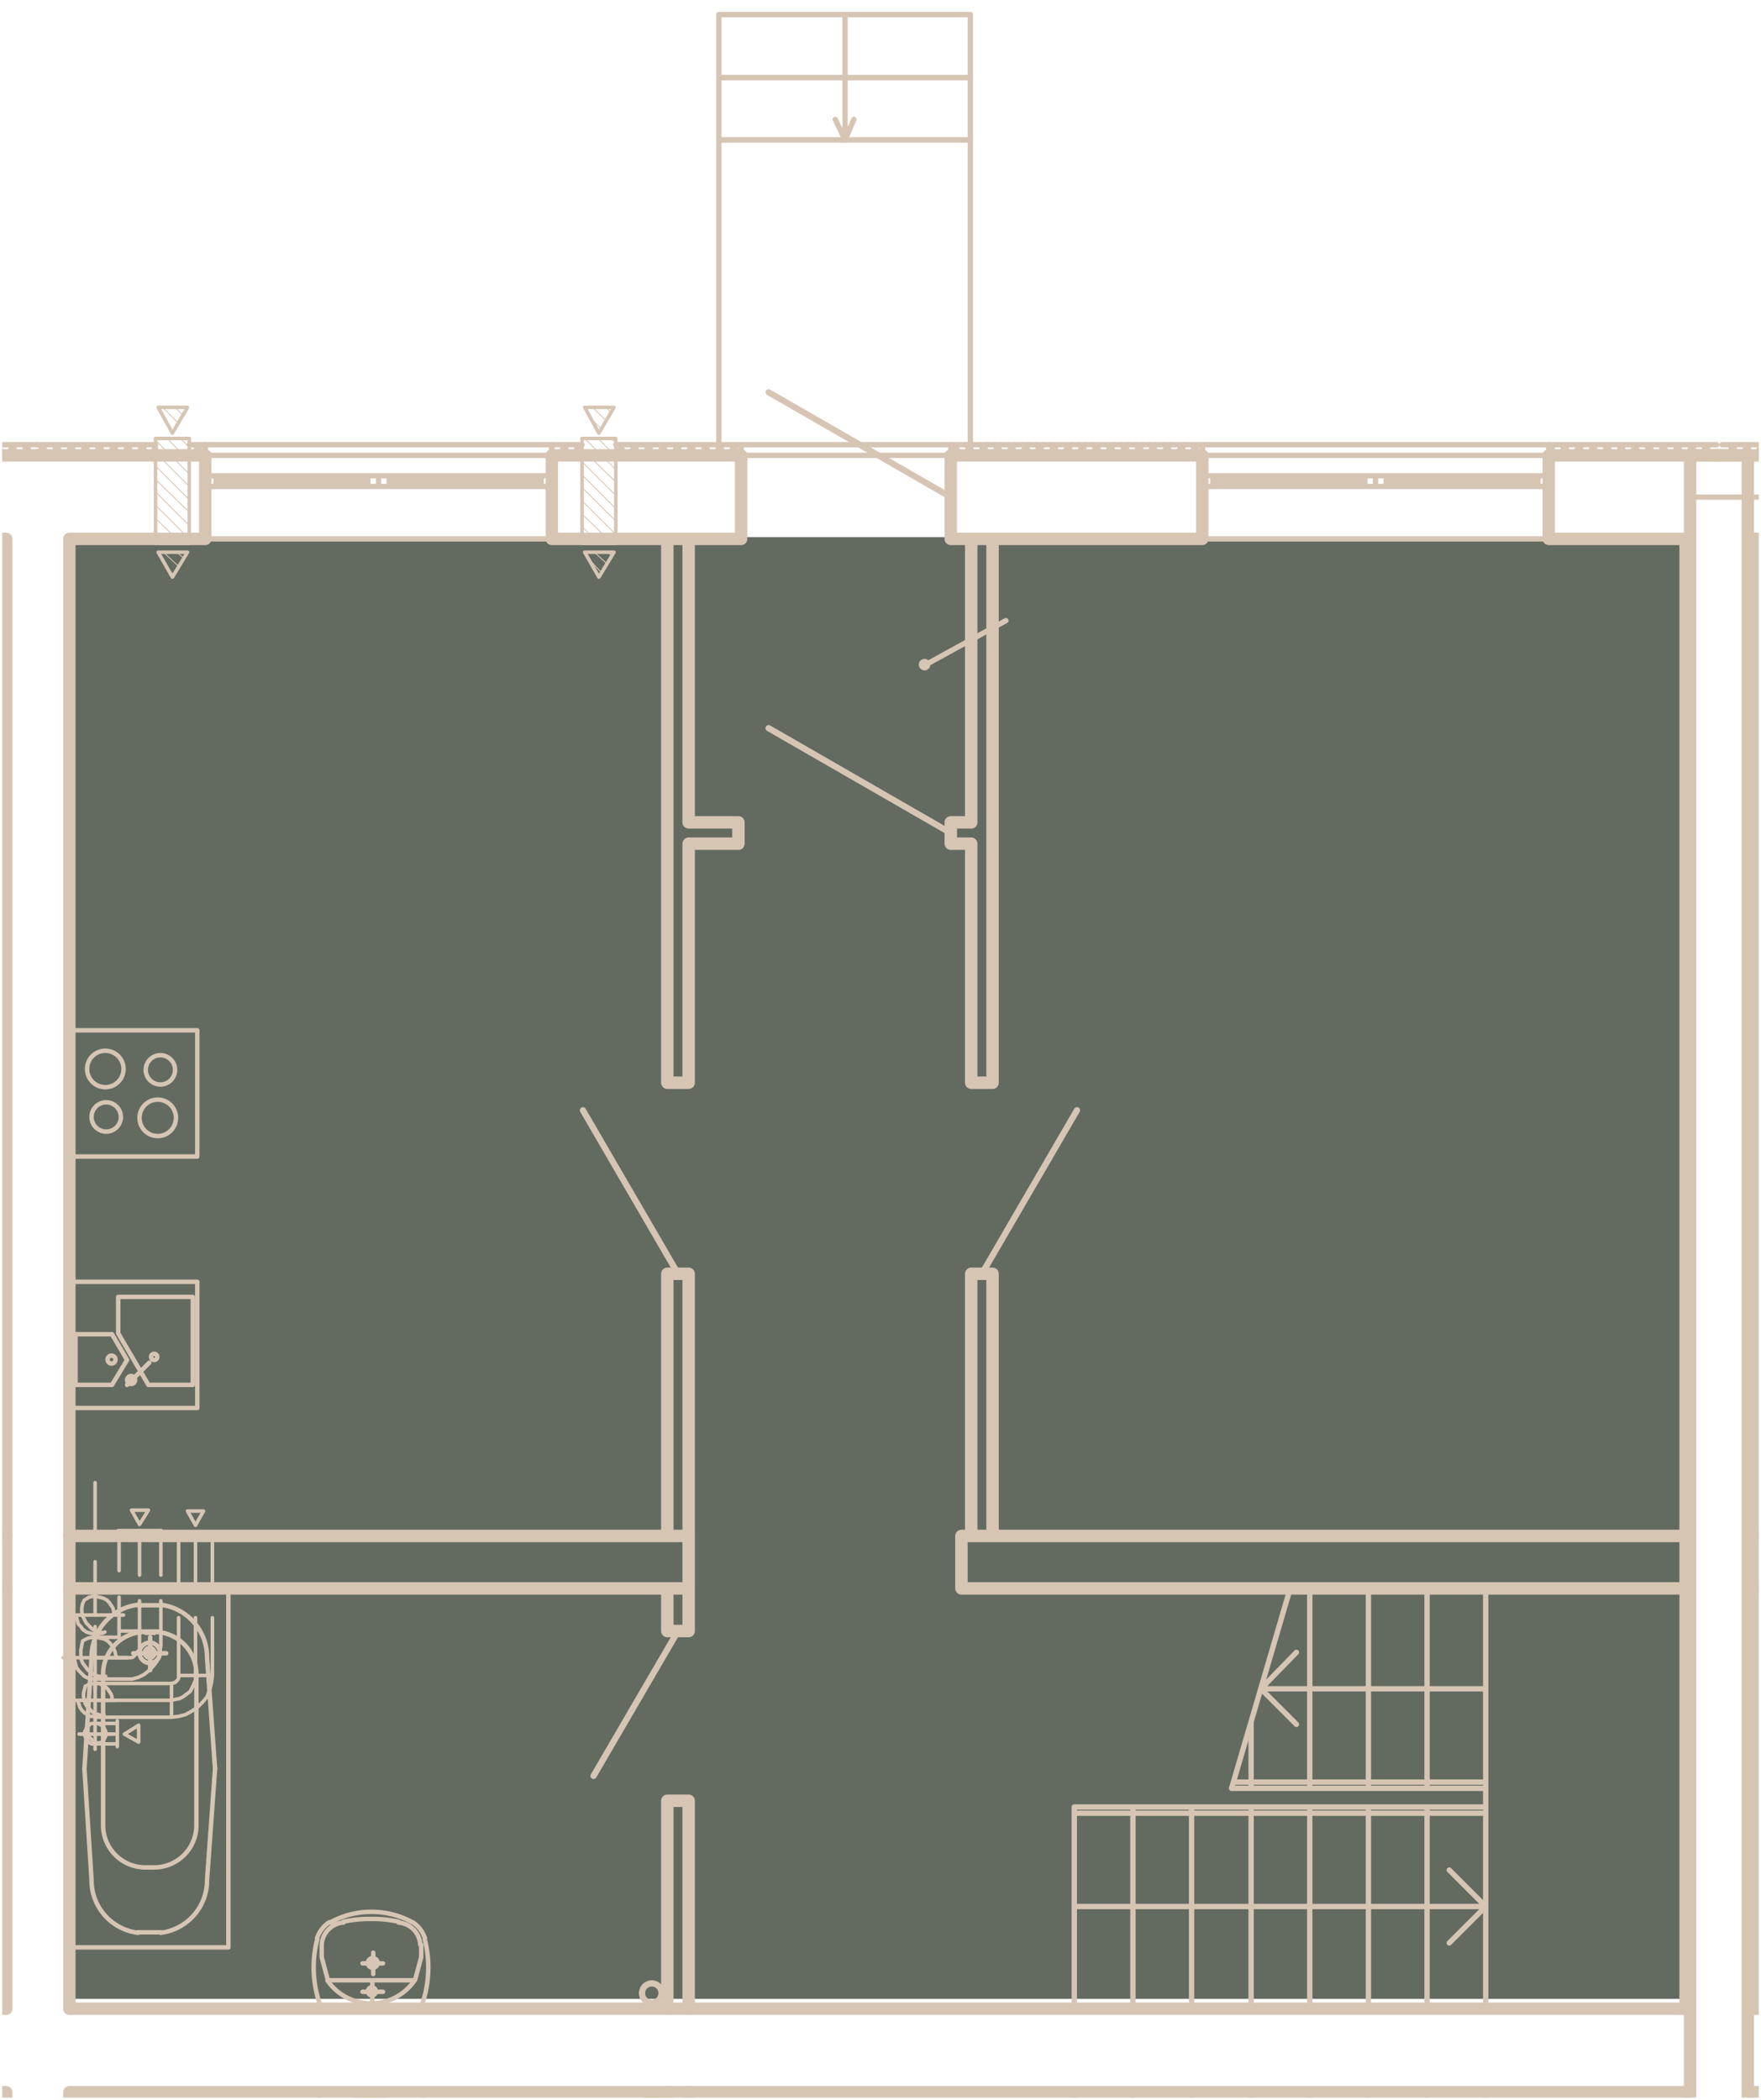
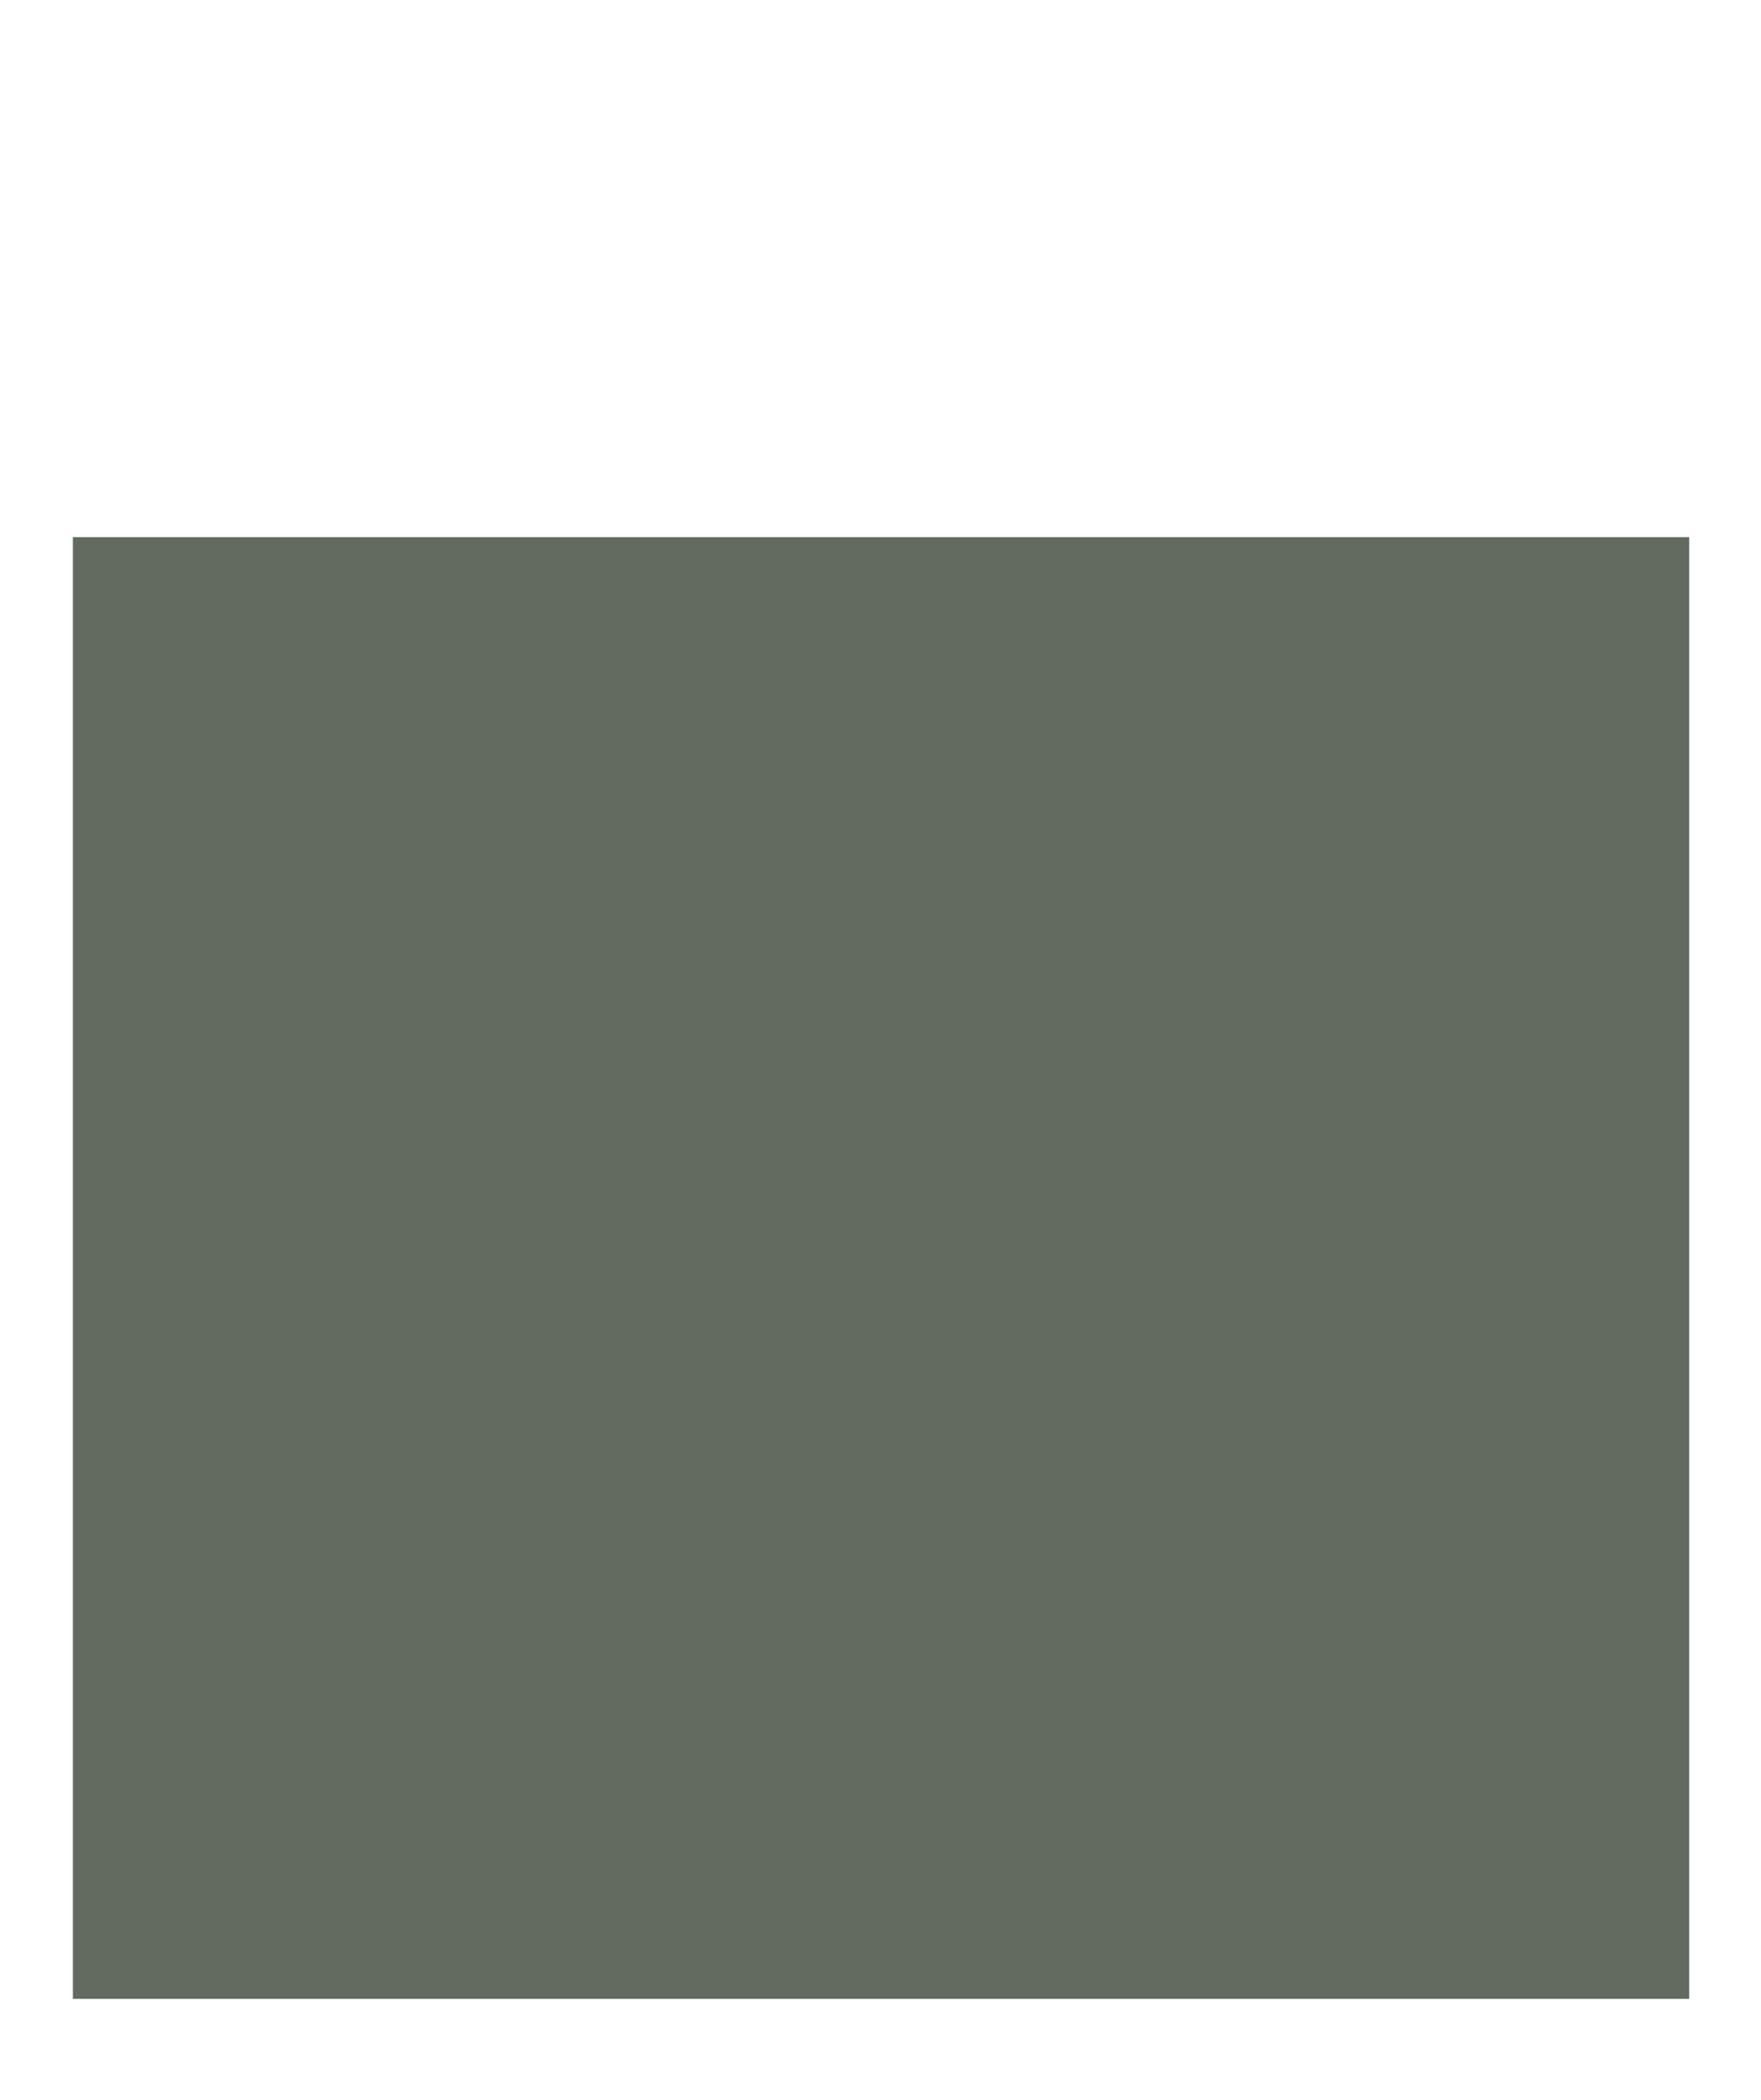
<svg xmlns="http://www.w3.org/2000/svg" version="1.1" viewBox="457.317 -1.378 237.823 283.559">
  <path fill="none" d="M457.617-1.078H694.84v282.959H457.617z" />
  <path fill="rgba(68, 78, 65, 0.83)" d="M467.16 71.154h218.28v197.391H467.16z" />
  <clipPath id="a">
-     <path fill="none" d="M457.617-1.078H694.84v282.959H457.617z" />
-   </clipPath>
+     </clipPath>
  <g clip-path="url(#a)">
    <g fill="none" stroke="#d7c5b4" stroke-linecap="round" stroke-linejoin="round" stroke-miterlimit="10">
      <path stroke-width=".48" d="M481.44 224.874H486" />
      <path stroke-width="1.68" d="M462.36 60.114h-22.68v11.28h18.48v198.48H239.88V71.394h18.48v-11.28h-22.68" />
      <path stroke-width="1.68" d="M458.16 206.034h-97.8v7.08h97.8M462.36 490.914h-22.68v-11.28h18.48v-198.48H239.88v198.48h18.48v11.28h-22.68" />
-       <path stroke-width=".48" d="M482.88 71.994h-4.56v-14.16h4.56v14.16" />
      <path stroke-width=".12" d="M480 75.474l.84.84M479.4 73.194l2.04 1.92M478.32 70.314l1.68 1.68M481.2 73.194l.96.84M478.32 68.634l3.48 3.36M478.32 66.834l4.56 4.56M478.32 65.034l4.56 4.56M478.32 63.354l4.56 4.44M478.32 61.554l4.56 4.56M478.32 59.754l4.56 4.56M478.32 58.074l4.56 4.56M479.88 57.834l3 3M480.24 56.394l.48.48M481.68 57.834l1.2 1.2M479.28 53.634l2.16 2.16M480.96 53.634l1.08 1.08" />
      <path stroke-width=".48" d="M480.6 57.114l2.04-3.48h-3.96l1.92 3.48M480.6 76.554l2.04-3.36h-3.96l1.92 3.36M540.48 71.994h-4.56v-14.16h4.56v14.16" />
      <path stroke-width=".12" d="M536.76 74.034l1.8 1.92M535.92 71.514l.48.48M537.6 73.194l1.68 1.56M535.92 69.714l2.28 2.28M539.4 73.194l.48.48M535.92 68.034l4.08 3.96M535.92 66.234l4.56 4.56M535.92 64.434l4.56 4.56M535.92 62.754l4.56 4.56M535.92 60.954l4.56 4.56M535.92 59.274l4.56 4.44M536.28 57.834l4.2 4.2M538.08 57.834l2.4 2.4M537 55.074l1.56 1.44M539.88 57.834l.6.6M537.36 53.634l1.8 1.8M539.16 53.634l.72.72" />
      <path stroke-width=".48" d="M538.2 57.114l2.04-3.48h-3.96l1.92 3.48M538.2 76.554l2.04-3.36h-3.96l1.92 3.36" />
      <path stroke-width="1.68" d="M689.16 60.114h-22.68v11.28h18.48v198.48H466.68V71.394h18.36v-11.28h-22.68" />
      <path stroke-width="1.68" d="M619.68 60.114h-33.96v11.28h33.96v-11.28M557.4 60.114h-25.56v11.28h25.56v-11.28M684.96 206.034h-97.8v7.08h97.8M466.68 206.034h83.64v7.08h-83.64M547.44 206.034v-35.4h2.88v35.4M588.48 206.034v-35.4h2.88v35.4M591.36 71.394v73.44h-2.88v-32.28h-2.76v-2.88h2.76v-38.28M550.32 71.394v38.28h6.72v2.88h-6.72v32.28h-2.88v-73.44M550.32 213.114v5.76h-2.88v-5.76M550.32 269.874v-28.08h-2.88v28.08" />
      <path stroke-width=".84" d="M585.72 65.754l-24.6-14.16M585.72 111.114l-24.6-14.16M548.88 170.634l-12.84-22.08M589.92 170.634l12.84-22.08M548.88 218.874l-11.4 19.56" />
      <path stroke-width="1.68" d="M689.16 490.914h-22.68v-11.28h18.48v-198.48H466.68v198.48h18.36v11.28h-22.68" />
      <path stroke-width="1.68" d="M550.32 281.154v28.08h-2.88v-28.08M689.16 490.914h4.2v-430.8h-4.2" />
      <path stroke-width=".48" d="M470.16 225.354h5.04l.84-.24.72-.36.6-.48.6-.6.48-.6.36-.72.12-.84.12-.72v-6M479.04 211.314v-6" />
      <path stroke-width=".48" d="M470.16 222.474h4.92l.24-.12.24-.24.24-.24.12-.24.24-.24v-6.6M476.16 211.314v-6" />
      <path stroke-width=".48" d="M470.16 219.714h3.24v-5.4M473.4 210.714v-5.4M479.04 205.314h-5.76M477.36 202.554h-2.28l1.08 1.92 1.2-1.92M470.16 216.714v-7.2M470.16 206.034v-7.2M473.4 218.874h5.64M470.16 225.954h10.44l.24-.12h.12l.12-.12.12-.12.12-.12.12-.24v-8.16M481.44 213.474v-7.92" />
      <path stroke-width=".48" d="M470.16 228.234h10.32l.48-.12.6-.12.48-.24.48-.36.48-.36.24-.48.24-.48.24-.6v-8.4M483.72 213.474v-7.92" />
      <path stroke-width=".48" d="M470.16 230.514h10.32l.96-.12.96-.24.84-.48.72-.48.72-.72.6-.72.36-.96.24-.96.12-.96v-7.8M486 213.474v-7.92M486.6 205.554h-5.76M484.8 202.674h-2.16l1.08 1.92 1.08-1.92M480.48 225.954v4.56M472.68 216.714v-.48l-.12-.48-.24-.36-.24-.36-.36-.36-.48-.24-.48-.12-.48-.12h-.48l-.48.12-.36.24M467.64 216.714v.24l.12.48.12.48.36.36.24.36.48.36.36.12.48.12.48.12.48-.12.48-.12.24-.12M466.32 216.714H474" />
      <path stroke-width=".48" d="M468.72 214.674l-.24.48-.12.6v.48l.12.6.24.48.24.48.36.36.36.36.48.36.6.12.48.12M471.6 232.794v-.36l-.12-.24-.12-.24-.12-.24-.24-.12-.24-.12-.24-.12h-.84l-.24.12-.24.24-.12.12-.12.24-.12.24-.12.24v.36l.12.24.12.24.12.24.12.12.24.24.24.12h.84l.24-.12.24-.12.24-.12.12-.24.12-.24.12-.24v-.24M470.16 230.634v4.2M472.32 232.794H468M472.44 228.234v-.48l-.12-.36-.24-.36-.24-.36-.36-.36-.36-.12-.36-.24h-.84l-.48.12-.36.12M467.88 228.234v.24l.12.36.12.36.24.36.36.36.36.24.36.24h.48l.36.12.48-.12.36-.12.24-.12M470.16 230.874v-5.4M467.52 228.234h5.4" />
      <path stroke-width=".48" d="M468.84 226.314l-.12.48-.12.48v.48l.12.48.12.48.24.36.36.36.36.36.36.24.48.12.48.12M469.32 231.594l-.12.24v.96l.12.24.12.24.24.24.24.24.24.12.36.12h.24M473.04 222.474l-.12-.48-.12-.48-.24-.48-.36-.48-.36-.36-.48-.24-.48-.12-.6-.12h-.48l-.6.12-.48.24M467.4 222.594v.24l.12.48.12.48.36.48.36.36.36.36.48.24.6.12h.48l.6-.12.48-.12.24-.12M470.16 226.794v-8.52M465.84 222.474h8.64" />
      <path stroke-width=".48" d="M468.48 220.194l-.12.6-.12.6v1.2l.24.6.36.48.36.48.48.36.48.36.6.12.6.12M470.16 231.354h3M470.16 234.114h3M473.16 230.994v3.48M476.04 231.594v2.28l-1.92-1.08 1.92-1.2M473.16 232.794h-3" />
    </g>
    <g fill="none" stroke="#d7c5b4" stroke-width="1.68" stroke-linecap="round" stroke-linejoin="round" stroke-miterlimit="10">
-       <path d="M689.88 490.914h-4.32v-430.8h4.32M689.88 60.114h22.68v11.28h-18.48v198.48h218.28V71.394h-18.48v-11.28h22.68" />
      <path d="M694.08 206.034h97.8v7.08h-97.8M689.88 490.914h22.68v-11.28h-18.48v-198.48h218.28v198.48h-18.48v11.28h22.68" />
    </g>
    <g fill="none" stroke="#d7c5b4" stroke-width=".72" stroke-linecap="round" stroke-linejoin="round" stroke-miterlimit="10">
      <path d="M593.16 82.434l-10.92 6M582.6 88.374c0-.23-.19-.42-.42-.42s-.42.19-.42.42.19.42.42.42.42-.19.42-.42M461.88 60.114l-1.44-1.44M459.96 60.114l-1.44-1.44M458.04 60.114l-1.32-1.44M461.88 60.114l.48-.48M459.96 60.114l1.44-1.44M458.04 60.114l1.44-1.44M456.12 60.114l1.44-1.44M462.36 60.114h-22.68v-1.44h22.68M688.68 60.114l-1.44-1.44M686.76 60.114l-1.44-1.44M684.84 60.114l-1.44-1.44M682.92 60.114l-1.44-1.44M681 60.114l-1.44-1.44M679.08 60.114l-1.32-1.44M677.16 60.114l-1.32-1.44M675.36 60.114l-1.44-1.44M673.44 60.114l-1.44-1.44M671.52 60.114l-1.44-1.44M669.6 60.114l-1.44-1.44M667.68 60.114l-1.2-1.2M688.68 60.114l.48-.48M686.76 60.114l1.44-1.44M684.84 60.114l1.44-1.44M682.92 60.114l1.44-1.44M681 60.114l1.44-1.44M679.08 60.114l1.44-1.44M677.16 60.114l1.44-1.44M675.36 60.114l1.32-1.44M673.44 60.114l1.32-1.44M671.52 60.114l1.44-1.44M669.6 60.114l1.44-1.44M667.68 60.114l1.44-1.44M666.48 59.394l.72-.72M689.16 60.114h-22.68v-1.44h22.68M543.96 267.774c0 .76.62 1.38 1.38 1.38.758 0 1.38-.62 1.38-1.38s-.622-1.38-1.38-1.38c-.76 0-1.38.619-1.38 1.38" />
      <path d="M544.08 267.774c0 .7.56 1.26 1.26 1.26.698 0 1.26-.56 1.26-1.26s-.562-1.26-1.26-1.26c-.7 0-1.26.559-1.26 1.26M666.48 64.314h-46.8M666.48 62.874h-46.8M666.48 64.314H639M665.04 62.874v1.44M621.12 62.874v1.44M644.52 63.594h20.52M643.08 62.874v1.44M641.64 62.874v1.44M644.52 62.874v1.44M641.64 63.594h-20.52M619.68 60.114v-1.44M619.68 60.114h46.8v-1.44M666.48 71.394h-46.8M531.84 64.314h-46.8M531.84 62.874h-46.8M531.84 64.314h-27.48M530.4 62.874v1.44M486.48 62.874v1.44M509.88 63.594h20.52M508.44 62.874v1.44M507 62.874v1.44M509.88 62.874v1.44M507 63.594h-20.52M485.04 60.114v-1.44M485.04 60.114h46.8v-1.44M531.84 71.394h-46.8M619.68 60.114l-1.44-1.44M617.76 60.114l-1.32-1.44M615.84 60.114l-1.32-1.44M614.04 60.114l-1.44-1.44M612.12 60.114l-1.44-1.44M610.2 60.114l-1.44-1.44M608.28 60.114l-1.44-1.44M606.36 60.114l-1.44-1.44M604.44 60.114l-1.44-1.44M602.52 60.114l-1.44-1.44M600.6 60.114l-1.44-1.44M598.68 60.114l-1.44-1.44M596.76 60.114l-1.32-1.44M594.84 60.114l-1.32-1.44M593.04 60.114l-1.44-1.44M591.12 60.114l-1.44-1.44M589.2 60.114l-1.44-1.44M587.28 60.114l-1.44-1.44M617.76 60.114l1.44-1.44M615.84 60.114l1.44-1.44M614.04 60.114l1.32-1.44M612.12 60.114l1.32-1.44M610.2 60.114l1.44-1.44M608.28 60.114l1.44-1.44M606.36 60.114l1.44-1.44M604.44 60.114l1.44-1.44M602.52 60.114l1.44-1.44M600.6 60.114l1.44-1.44M598.68 60.114l1.44-1.44M596.76 60.114l1.44-1.44M594.84 60.114l1.44-1.44M593.04 60.114l1.32-1.44M591.12 60.114l1.32-1.44M589.2 60.114l1.44-1.44M587.28 60.114l1.44-1.44M585.72 59.754l1.08-1.08" />
-       <path d="M585.72 58.674h33.96v1.44h-33.96v-1.44M557.4 60.114l-1.44-1.44M555.48 60.114l-1.44-1.44M553.56 60.114l-1.44-1.44M551.64 60.114l-1.44-1.44M549.72 60.114l-1.44-1.44M547.8 60.114l-1.44-1.44M545.88 60.114l-1.44-1.44M543.96 60.114l-1.44-1.44M542.04 60.114l-1.32-1.44M535.92 59.634l-.96-.96M534.48 60.114l-1.44-1.44M532.56 60.114l-.72-.72M555.48 60.114l1.44-1.44M553.56 60.114l1.44-1.44M551.64 60.114l1.44-1.44M549.72 60.114l1.44-1.44M547.8 60.114l1.44-1.44M545.88 60.114l1.44-1.44M543.96 60.114l1.44-1.44M542.04 60.114l1.44-1.44M540.48 59.754l1.08-1.08M534.48 60.114l1.44-1.44M532.56 60.114l1.44-1.44M531.84 58.914l.24-.24M540.48 58.674h16.92v1.44h-25.56v-1.44h4.08M485.04 60.114l-1.44-1.44M483.12 60.114l-.24-.24M478.32 59.154l-.36-.48M477.48 60.114l-1.44-1.44M475.56 60.114l-1.44-1.44M473.64 60.114l-1.44-1.44M471.72 60.114l-1.44-1.44M469.8 60.114l-1.44-1.44M467.88 60.114l-1.44-1.44M465.96 60.114l-1.44-1.44M464.04 60.114l-1.44-1.44M483.12 60.114l1.44-1.44M477.48 60.114l.84-.96M475.56 60.114l1.44-1.44M473.64 60.114l1.44-1.44M471.72 60.114l1.44-1.44M469.8 60.114l1.44-1.44M467.88 60.114l1.44-1.44M465.96 60.114l1.44-1.44M464.04 60.114l1.44-1.44M462.36 59.874l1.2-1.2M462.36 58.674h15.96M482.88 58.674h2.16v1.44h-22.68M666.48 58.674h-46.8M585.72 58.674H557.4M531.84 58.674h-46.8M657.96 269.394v-56.28M657.96 242.634H602.4M657.96 240.114h-34.32M650.04 269.394v-26.76M650.04 240.114v-27M642.12 269.394v-26.76M642.12 240.114v-27M634.2 269.394v-26.76M634.2 240.114v-27M626.28 269.394v-26.76M626.28 240.114v-9M618.24 269.394v-26.76M610.32 269.394v-26.76M602.4 269.394v-26.76M623.64 240.114l7.92-27M602.4 256.074h55.56l-4.92 4.92M657.96 256.074l-4.92-4.92M657.96 226.674H627.6l4.8 4.8M627.6 226.674l4.8-4.92M657.96 239.274h-34.08M657.96 243.474H602.4" />
      <path d="M554.4 60.114h33.96v-42.6H554.4v42.6" />
      <path d="M554.4 17.514v-8.4h33.96v8.4H554.4" />
      <path d="M554.4 9.114V.594h33.96v8.52H554.4" />
      <path d="M570.12 14.754l1.32 2.76V.594v16.92l1.2-2.76M543.96 283.134c0 .76.62 1.38 1.38 1.38.758 0 1.38-.62 1.38-1.38s-.622-1.38-1.38-1.38c-.76 0-1.38.619-1.38 1.38" />
      <path d="M544.08 283.134c0 .7.56 1.26 1.26 1.26.698 0 1.26-.56 1.26-1.26s-.562-1.26-1.26-1.26c-.7 0-1.26.559-1.26 1.26M657.96 281.634v56.28M650.04 281.634v26.76M642.12 281.634v26.76M634.2 281.634v26.76M626.28 281.634v26.76M618.24 281.634v26.76M610.32 281.634v26.76M602.4 281.634v26.76M685.56 65.754h915.6M690.36 60.114l1.44-1.44M692.28 60.114l1.44-1.44M694.2 60.114l1.32-1.44M690.36 60.114l-.48-.48M692.28 60.114l-1.44-1.44M694.2 60.114l-1.44-1.44M696.12 60.114l-1.44-1.44M689.88 60.114h22.68v-1.44h-22.68" />
    </g>
    <g fill="none" stroke="#d7c5b4" stroke-width=".6" stroke-linecap="round" stroke-linejoin="round" stroke-miterlimit="10">
      <path d="M483.96 171.714v17.04h-17.04v-17.04h17.04" />
      <path d="M473.28 173.754h10.08v11.88h-6l-4.08-6.96v-4.92M467.52 178.794h4.92l2.04 3.48-2.04 3.36h-4.92v-6.84M477.48 182.634l-3 3M475.02 185.514c.3 0 .54-.24.54-.54 0-.3-.24-.54-.54-.54-.3 0-.54.24-.54.54 0 .3.24.54.54.54" />
      <path d="M478.14 182.274c.23 0 .42-.19.42-.42 0-.23-.19-.42-.42-.42-.23 0-.42.19-.42.42 0 .23.19.42.42.42M472.38 182.754c.3 0 .54-.24.54-.54 0-.3-.24-.54-.54-.54-.3 0-.54.24-.54.54 0 .3.24.54.54.54M466.92 137.754h17.04v17.04h-17.04v-17.04" />
-       <path d="M474 142.974c0-1.361-1.102-2.46-2.46-2.46-1.36 0-2.46 1.099-2.46 2.46 0 1.36 1.1 2.46 2.46 2.46 1.358 0 2.46-1.1 2.46-2.46M480.96 143.094c0-1.09-.89-1.98-1.98-1.98s-1.98.89-1.98 1.98.89 1.98 1.98 1.98 1.98-.89 1.98-1.98M481.08 149.574c0-1.361-1.102-2.46-2.46-2.46-1.36 0-2.46 1.099-2.46 2.46s1.1 2.46 2.46 2.46c1.358 0 2.46-1.1 2.46-2.46M473.64 149.454c0-1.09-.89-1.98-1.98-1.98s-1.98.89-1.98 1.98c0 1.09.89 1.98 1.98 1.98s1.98-.89 1.98-1.98M477.48 215.394h-1.56M475.949 215.324c-3.6.449-6.29 3.509-6.27 7.118M469.68 222.474l-.96 15M477.6 250.794h-.6M471.24 245.094c0 3.148 2.549 5.7 5.7 5.7M471.24 245.154v-20.4M476.94 218.994a5.696 5.696 0 00-5.7 5.7M477 219.114h.6M477.48 215.394h1.56M485.28 222.442a7.144 7.144 0 00-6.262-7.118M485.28 222.474l1.08 15M477.6 250.794h.6M478.14 250.794c3.149 0 5.7-2.552 5.7-5.7M483.84 245.154v-20.4M483.84 224.694c0-3.152-2.551-5.7-5.7-5.7M478.2 219.114h-.6" />
      <path d="M466.92 261.594v-48.24h21.24v48.24h-21.24M477.48 259.554h1.56M479.018 259.623a7.144 7.144 0 006.262-7.12M485.28 252.474l1.08-15M477.48 259.554h-1.56M469.68 252.502c-.022 3.612 2.669 6.672 6.269 7.121M469.68 252.474l-.96-15" />
      <path d="M477.54 220.434c-.76 0-1.38.619-1.38 1.38 0 .76.62 1.38 1.38 1.38.758 0 1.38-.62 1.38-1.38 0-.761-.622-1.38-1.38-1.38" />
      <path d="M477.54 221.154c-.36 0-.66.3-.66.66s.3.66.66.66.66-.3.66-.66-.3-.66-.66-.66M477.6 224.154v-4.44M479.76 221.874h-4.44M509.04 267.594h-1.44v-1.44M506.28 267.594h1.32v1.44M509.04 263.754h-1.32v1.44" />
      <path d="M508.32 263.694c0-.36-.3-.66-.66-.66s-.66.3-.66.66c0 .36.3.66.66.66s.66-.3.66-.66" />
      <path d="M507.72 262.314v1.44h-1.44M508.08 267.534c0-.3-.24-.54-.54-.54-.3 0-.54.24-.54.54M507 267.534c0 .3.24.54.54.54.3 0 .54-.24.54-.54M501.53 266.053a7.145 7.145 0 0011.78 0M501.6 266.034h11.76M500.76 262.914v-1.68M503.71 258.243c-1.601.11-2.861 1.4-2.95 3M507.398 257.754a16.18 16.18 0 00-3.73.379M511.169 258.133a16.168 16.168 0 00-3.73-.38M514.08 261.243a3.18 3.18 0 00-2.95-3M514.2 261.234v1.68l-.84 3.12M501.53 266.053a7.145 7.145 0 0011.78 0M501.6 266.034l-.84-3.12M513.07 258.234a11.38 11.38 0 00-5.58-1.44M507.47 256.794c-1.95-.01-3.87.49-5.58 1.44M501.79 258.193a4.132 4.132 0 00-1.661 2.17M500.17 260.463c-.812 3.11-.61 6.391.55 9.38M500.76 269.874h13.44M514.118 269.842a15.276 15.276 0 00.552-9.379M514.709 260.362a4.128 4.128 0 00-1.659-2.17M506.28 283.434h1.32v-1.44M513.31 284.854a7.145 7.145 0 00-11.78 0M500.72 281.062a15.283 15.283 0 00-.55 9.382M500.76 281.154h13.44M514.67 290.444c.81-3.11.61-6.391-.552-9.382" />
    </g>
  </g>
</svg>